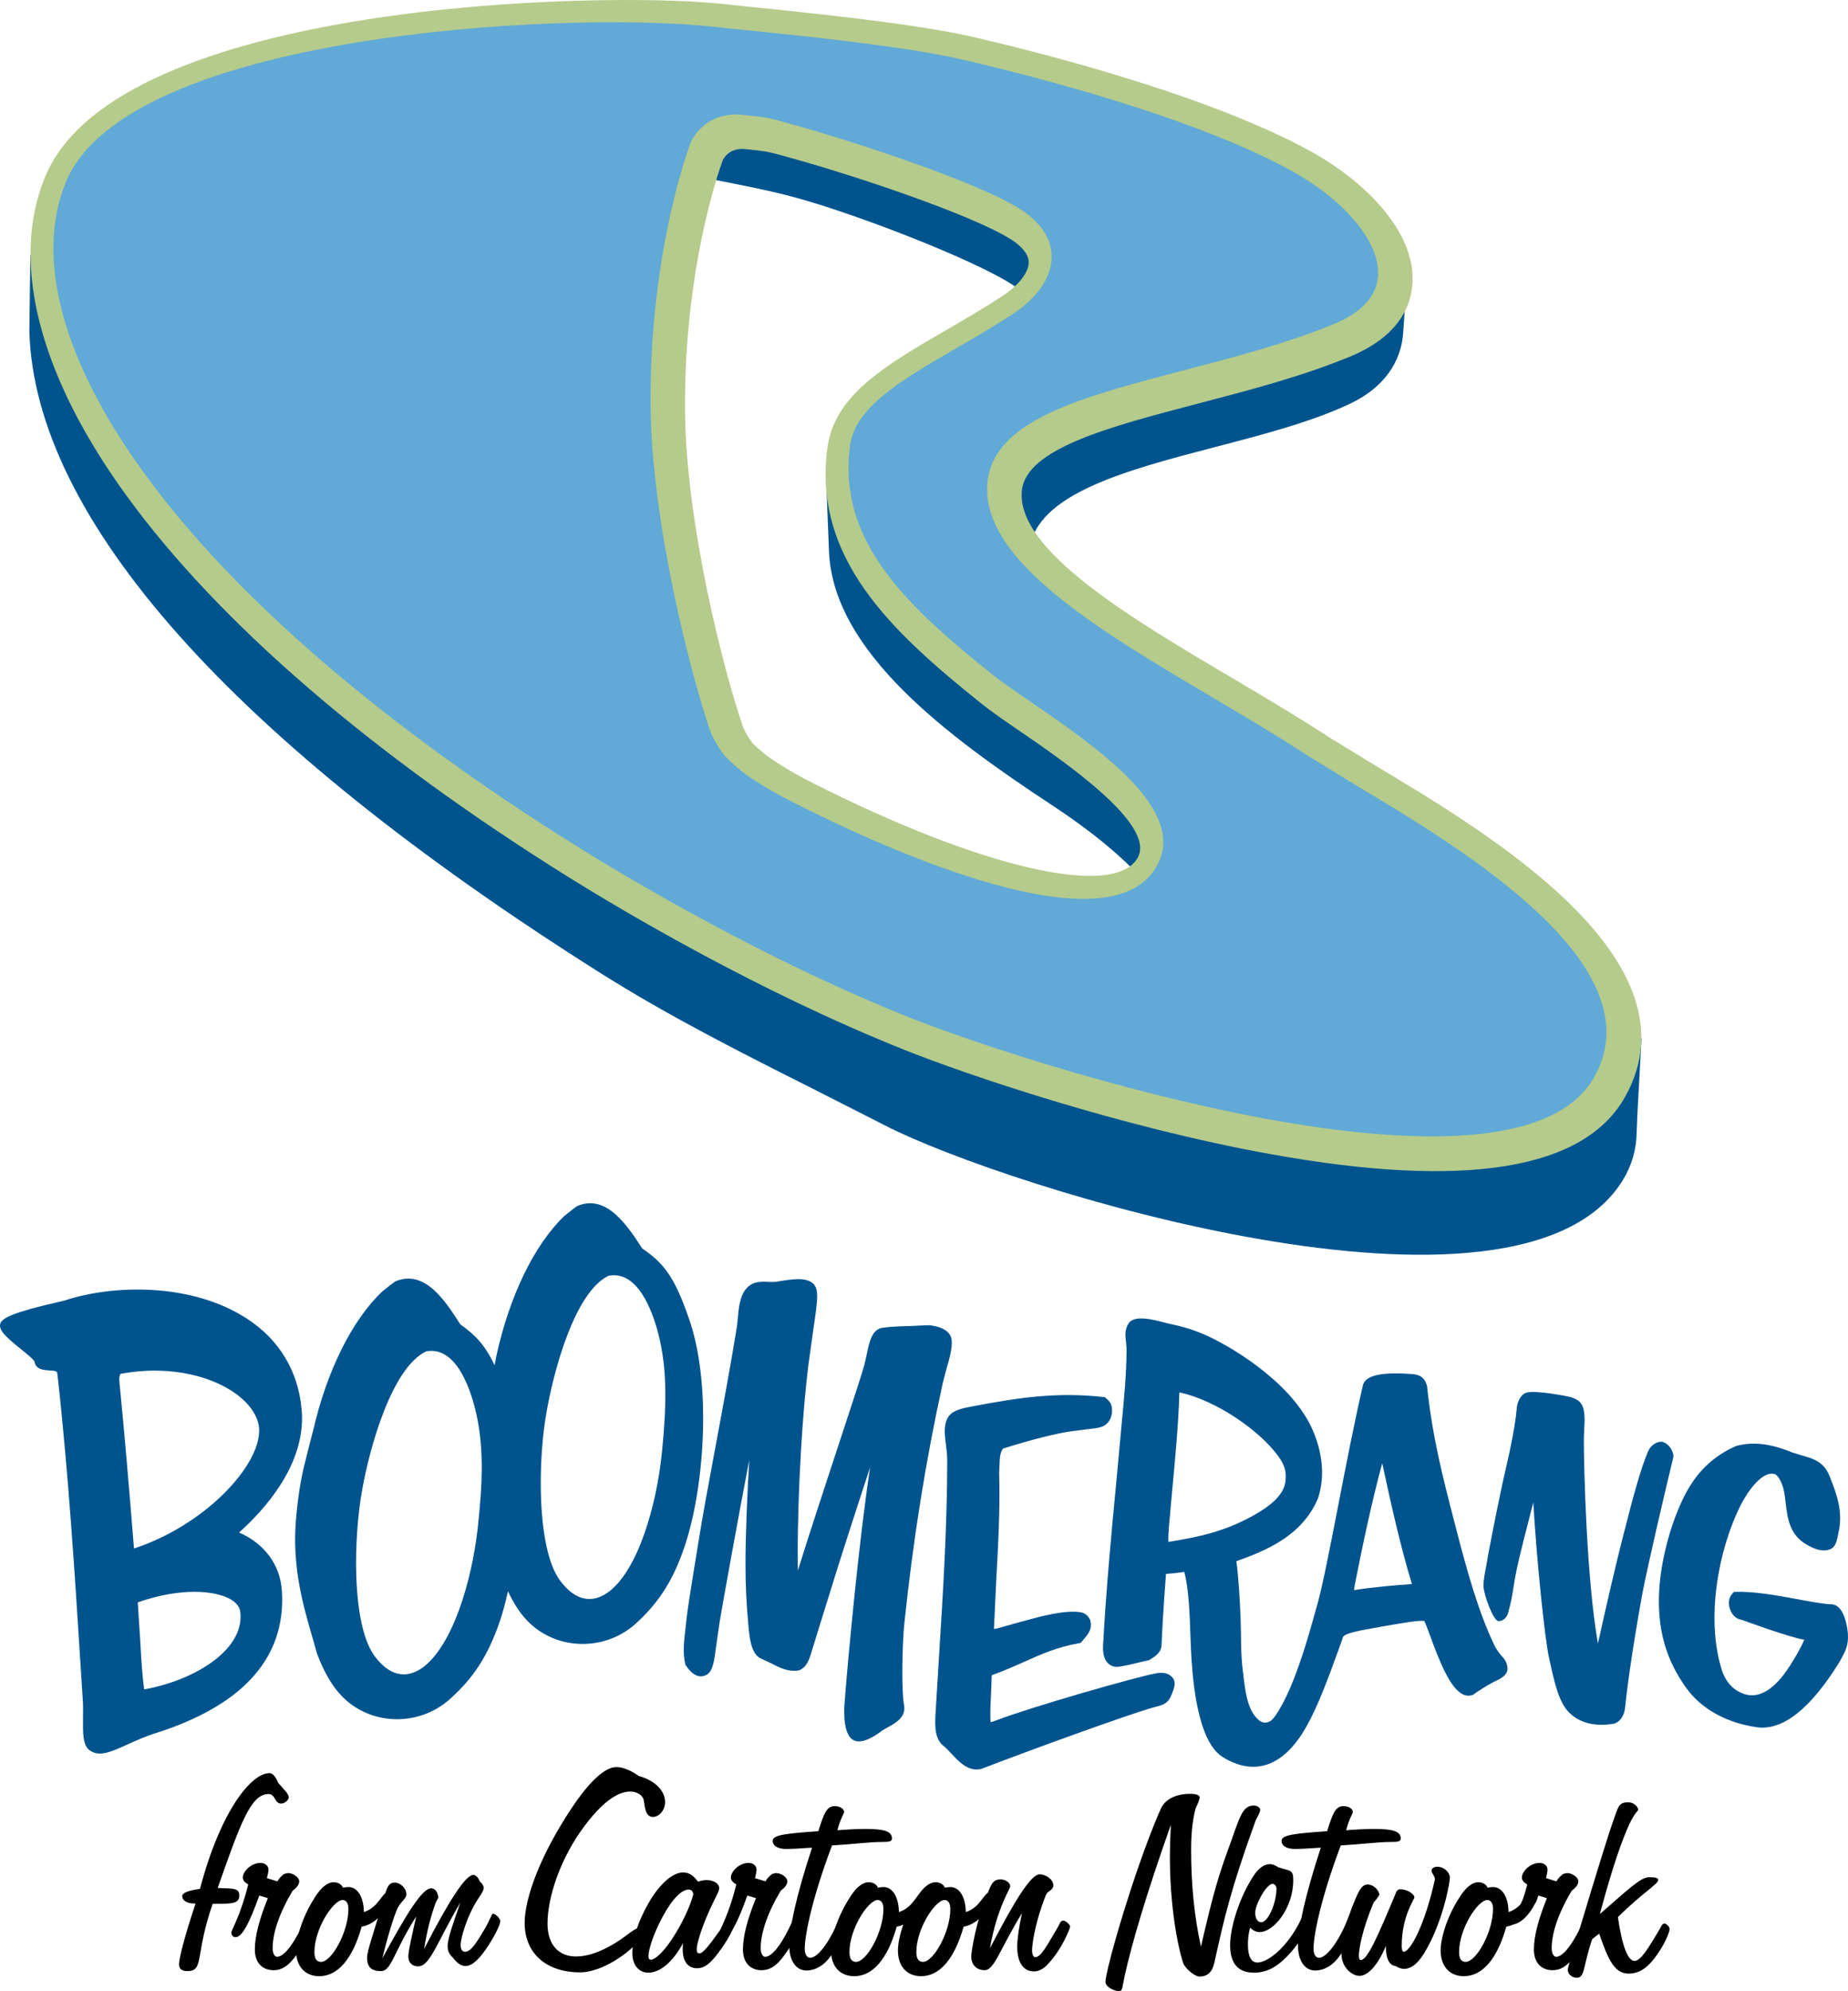
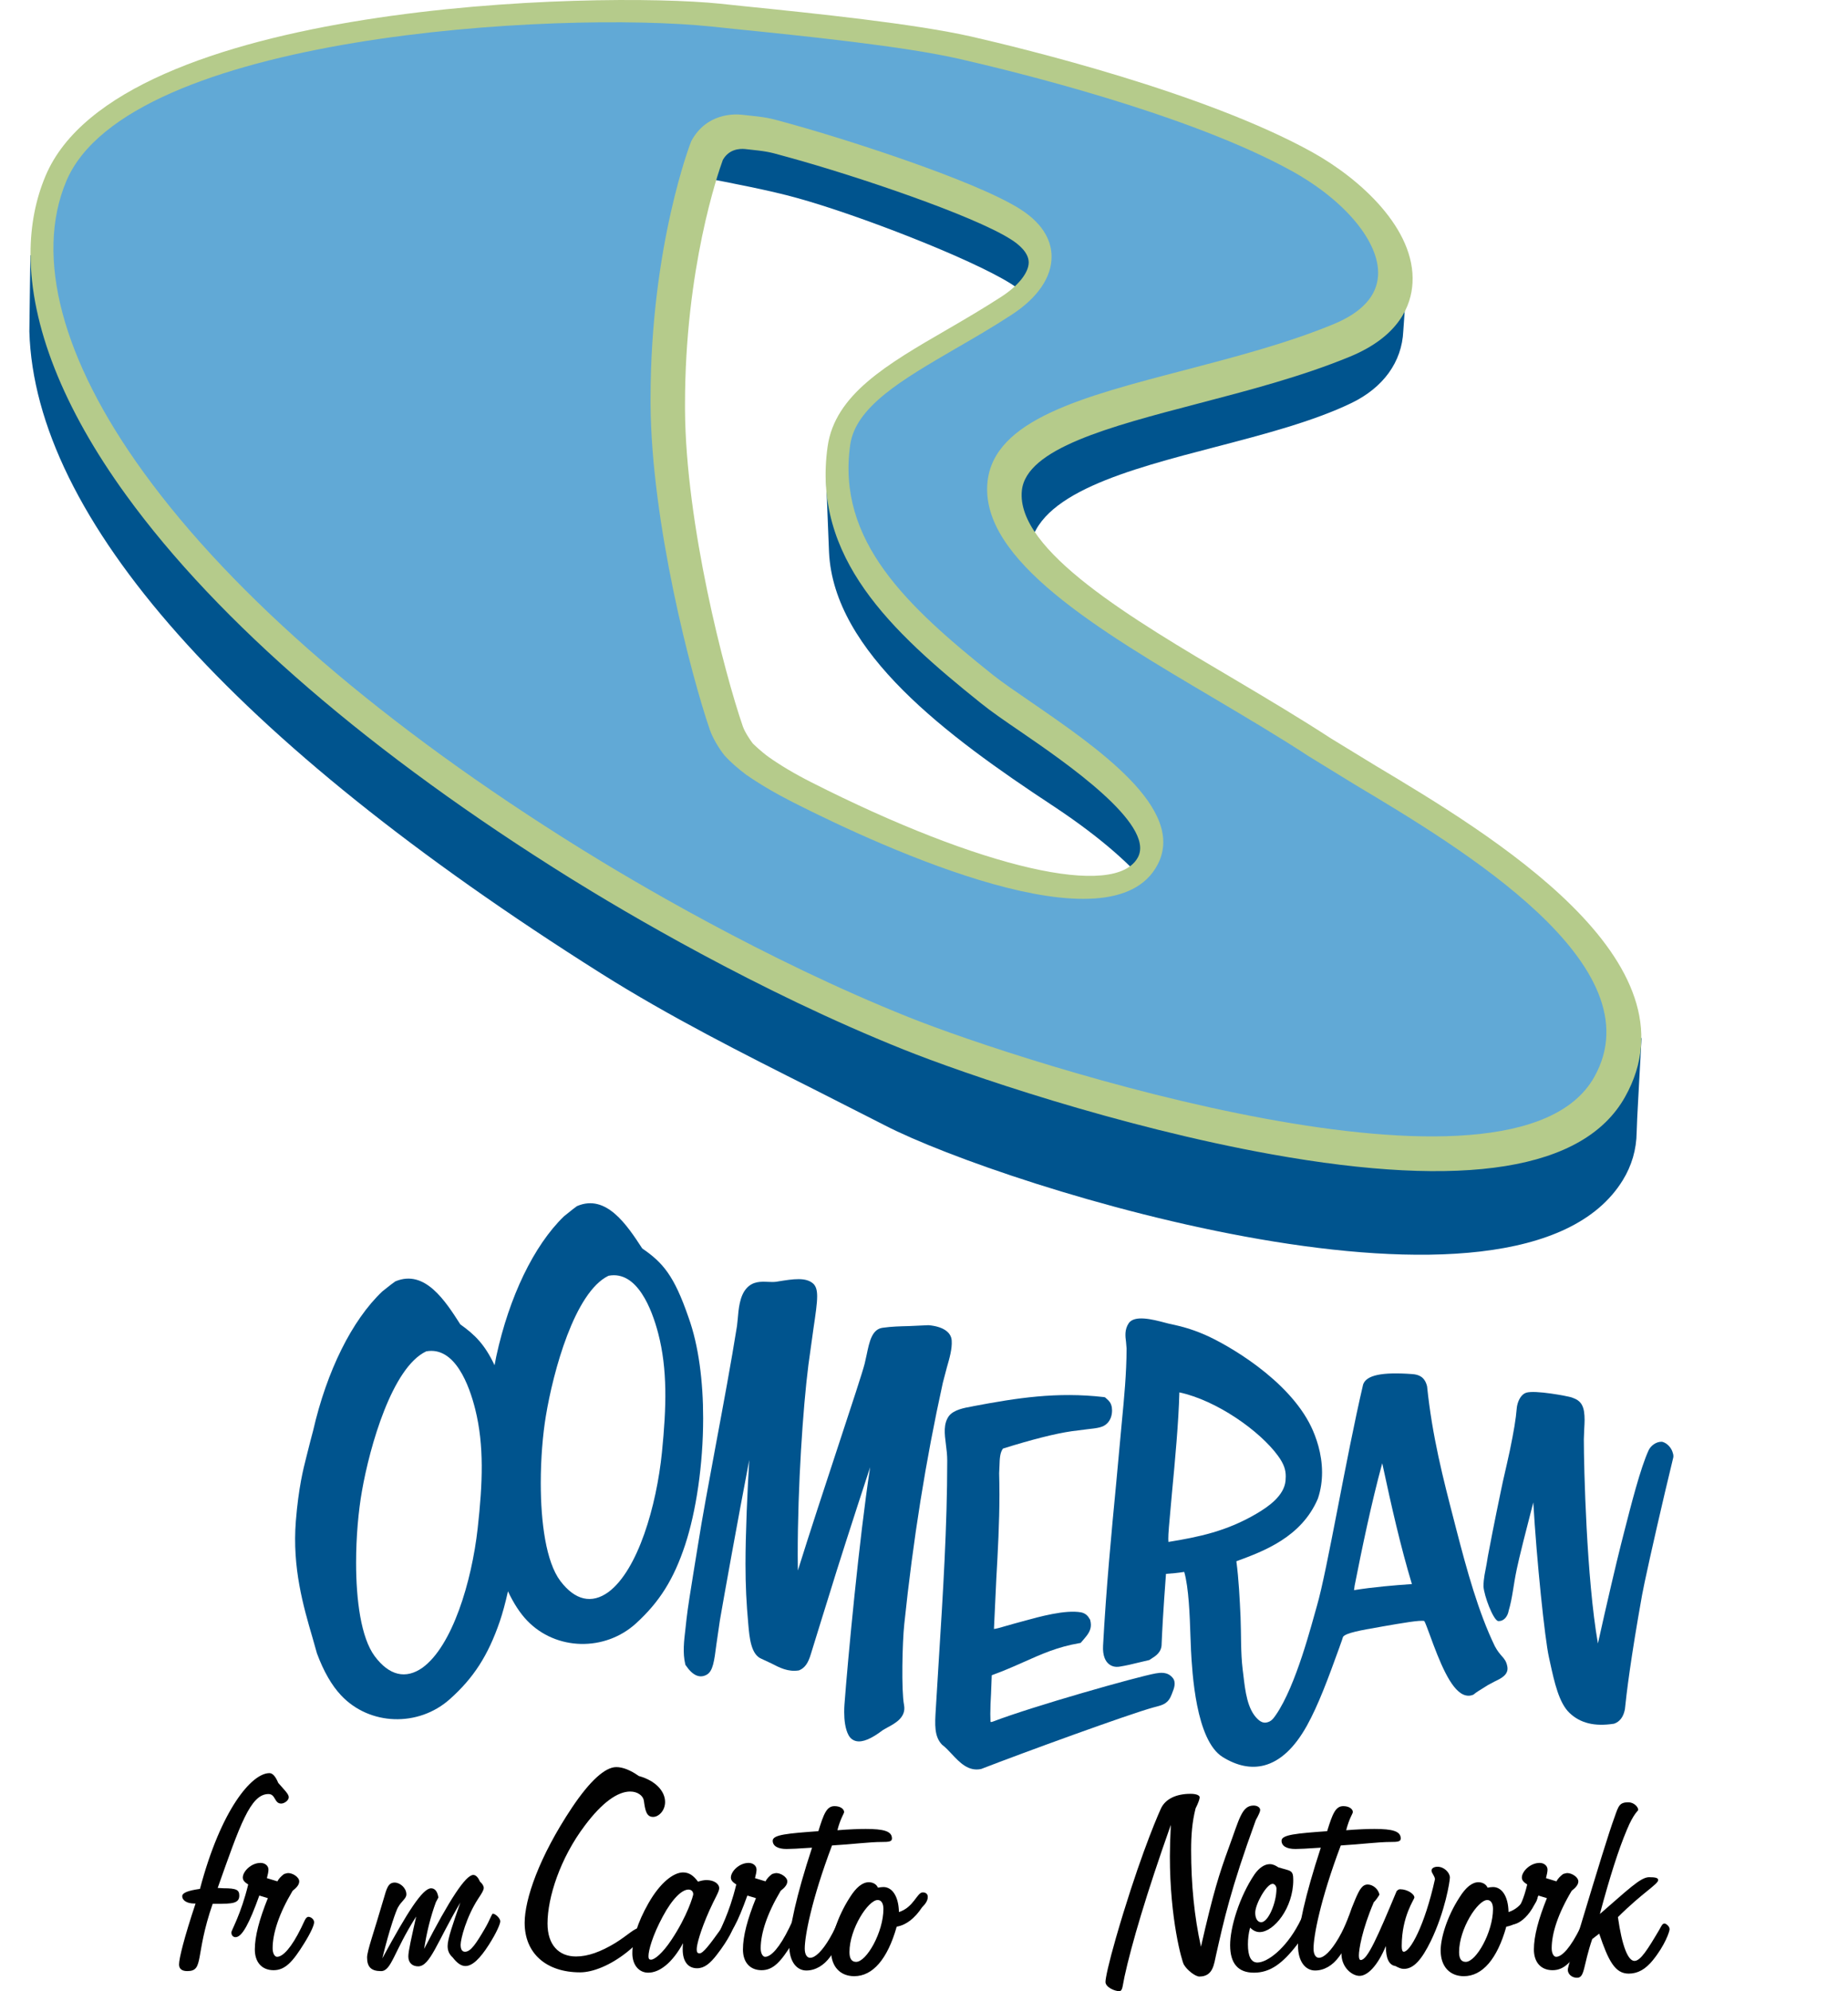
<svg xmlns="http://www.w3.org/2000/svg" version="1.1" id="Layer_1" x="0px" y="0px" width="672.007px" height="723.671px" viewBox="0 0 672.007 723.671" enable-background="new 0 0 672.007 723.671" xml:space="preserve">
  <g>
    <g>
      <path fill="#00548E" d="M300.297,171.451l1.171,29.249c1.727,36.356,43.035,66.876,81.193,92.017    c37.938,24.975,42.552,41.246,42.594,41.405l-0.042-0.328l2.036,9.942l7.994-5.996c0.117-0.083,9.996-7.683,26.122-15.773    c2.939-1.482,4.665-4.4,4.665-7.807c0-4.768,0-14.583-65.295-79.858c-31.445-31.464-63.341-60.918-63.631-61.25l-1.15-1.026    l-33.932-9.036L300.297,171.451z M220.996,22.502L220.996,22.502c-8.584,1.805-13.697,8.008-13.412,16.143    c0.369,9.941,8.586,20.129,17.211,21.318l5.793,0.74c8.749,1.191,17.045,2.339,23.641,3.572    c11.709,2.222,26.248,5.054,35.473,7.642c22.121,6.081,63.178,21.979,77.801,31.138c7.125,4.476,11.752,10.146,12.075,14.83    l1.729,24.892l20.908-46.335l-18.586-29.66l-0.924-0.698c-1.974-1.521-49.093-36.272-144.334-42.886l-4.291-0.491    C230.175,22.131,225.72,21.511,220.996,22.502" />
      <path fill="#00548E" d="M505.201,95.661l-33.154,0.532l-122.266,40.709v74.275l24.258-1.522l0.26-6.079l0.164-4.027    c2.389-20.13,35.615-28.797,67.801-37.176c17.336-4.52,35.246-9.199,49.092-15.855c11.68-5.628,18.426-14.952,18.938-26.209    c0,0.123,1.251-17.912,1.251-17.912l0.471-6.817L505.201,95.661z" />
      <path fill="#00548E" d="M37.721,84.158l-26.679,8.628l-0.367,27.687c1.973,67.617,73.057,148.293,207.916,233.328    c24.897,15.69,51.574,29.125,77.395,42.103l25.795,13.107c43.319,22.349,230.594,81.29,268.329,19.926    c3.241-5.261,4.971-11.134,5.047-17.419c0.251-7.726,0.457-9.165,1.767-34.18l-9.627-6.532    c-1.196,0.163-117.449,17.255-316.556-59.029C167.57,272.261,111.5,213.843,82.644,171.861    C51.383,126.39,44.397,89.704,44.317,89.293L43.31,83.79L37.721,84.158z" />
      <path fill="#B5CB8B" d="M270.967,54.171c8.032,0.864,8.38,0.948,13.804,2.462l2.402,0.659    c24.732,6.824,66.318,20.872,80.164,29.54c3.082,1.887,6.701,4.926,6.739,8.502c0.042,3.697-3.758,8.502-9.841,12.444    c-6.65,4.314-13.389,8.258-19.896,12.037c-21.879,12.65-40.733,23.621-43.383,42.475c-5.71,40.341,23.063,67.123,55.701,93.249    c3.698,2.998,8.711,6.451,14.564,10.437c15.857,10.882,48.898,33.518,42.597,45.553c-8.069,15.324-56.909,4.148-118.74-27.191    c-6.101-3.08-11.314-6.207-15.563-9.205c-2.732-1.973-5.219-4.396-5.777-4.929c-0.924-1.23-2.851-4.026-3.614-6.201    c-6.734-19.514-20.74-73.325-21.03-115.064v-1.93c0-49.417,12.033-84.166,13.763-88.893    C265.073,54.214,268.873,53.968,270.967,54.171 M16.568,63.909c-3.657,8.663-5.465,18.152-5.465,28.299    c0,25.966,11.811,56.115,34.734,87.707c33.52,46.254,89.469,94.437,161.788,139.42c18.587,11.544,67.633,40.79,121.058,62.151    c21.957,8.791,78.149,28.058,133.687,38.037c70.327,12.654,113.566,5.673,128.5-20.74c28.012-49.582-49.134-95.677-90.564-120.447    l-16.406-10.021c-10.845-7.064-23.045-14.338-34.835-21.32c-37.383-22.019-79.715-47.035-77.473-68.726    c1.6-15.239,31.879-23.167,63.9-31.546c18.539-4.85,37.68-9.821,55.268-17.046c18.031-7.398,22.432-18.652,22.881-26.827    c1.133-19.595-18.98-37.875-36.563-47.609c-39.142-21.647-104.684-37.548-123.824-41.945    c-20.917-4.721-56.876-8.418-83.167-11.087l-8.195-0.865C217.462-3.215,43.188,0.687,16.568,63.909" />
      <path fill="#61A9D6" d="M258.15,265.317c-6.898-20.047-21.297-75.379-21.584-118.393c0-0.695,0-1.351,0-2.008    c0-55.664,14.644-93.334,14.807-93.619c5.463-10.188,15.61-9.943,18.592-9.572c8.871,0.902,9.631,1.109,15.525,2.749l2.363,0.659    c18.918,5.218,66.113,20.213,82.895,30.726c9.593,6,11.608,12.695,11.646,17.295c0.104,7.56-5.114,15.157-14.582,21.281    c-6.859,4.479-13.725,8.459-20.354,12.279c-19.493,11.337-36.316,21.116-38.289,34.959c-4.93,34.915,20.563,58.576,51.904,83.635    c3.409,2.714,8.297,6.04,13.926,9.9c23.886,16.435,56.625,38.863,45.928,59.074c-16.656,31.711-98.345-5.342-132.705-22.76    c-6.512-3.325-12.2-6.692-16.864-9.939c-2.649-1.929-6.059-4.969-7.331-6.409C262.814,274.024,259.484,269.175,258.15,265.317     M24.108,65.839L24.108,65.839c-11.544,27.4-1.563,64.986,28.094,105.818c32.721,45.188,87.663,92.467,158.833,136.71    c18.381,11.42,66.751,40.259,119.416,61.33c42.312,16.924,219.744,74.022,249.247,21.811    c22.961-40.665-48.476-83.346-86.882-106.27l-16.742-10.271c-10.644-6.98-22.756-14.126-34.444-21.074    c-42.026-24.81-85.484-50.482-82.528-78.787c2.367-22.508,34.443-30.888,71.684-40.585c18.154-4.767,36.967-9.653,53.879-16.596    c10.475-4.272,16.016-10.27,16.448-17.788c0.714-11.952-11.831-27.152-31.224-37.914c-37.928-20.99-102.239-36.52-121.095-40.832    c-20.232-4.603-55.868-8.256-81.895-10.887l-8.212-0.864C203.042,3.89,46.597,12.438,24.108,65.839" />
    </g>
    <path id="path9883" fill="#00548E" d="M282.943,465.737l-0.52,0.088c-0.949,0.151-1.995,0.117-3.107,0.063   c-2.611-0.117-5.567-0.26-7.91,2.414c-2.46,2.784-2.846,7.587-3.141,11.118l-0.269,2.515c-2.103,13.208-4.975,28.616-7.759,43.529   c-2.535,13.641-4.943,26.5-6.398,35.858l-1.598,9.813c-1.089,6.806-2.157,13.263-2.601,17.331l-0.345,3.148   c-0.583,4.887-1.08,9.132-0.108,13.242l0.052,0.223l0.149,0.201c2.483,3.687,5.051,4.819,7.631,3.363   c2.244-1.272,2.708-4.934,3.487-10.996l1.282-8.804c1.576-9.132,6.249-35.158,10.673-58.232   c-0.334,5.449-0.646,11.566-0.939,18.851c-0.289,7.607-0.432,13.653-0.432,18.994c0,7.893,0.323,14.245,1.016,21.886   c0.431,4.921,0.982,11.051,4.846,12.563l3.549,1.658c2.99,1.553,6.076,3.145,9.915,2.548l0.153-0.037l0.162-0.067   c1.953-0.849,3.163-2.569,4.143-5.903l3.931-12.721l3.161-10.144c1.932-6.424,8.439-26.753,14.447-44.999   c-3.988,26.014-8.08,69.463-9.344,86.35c-0.061,0.755-0.086,1.671-0.086,2.699c0,2.717,0.325,6.096,1.618,8.418   c0.648,1.142,1.608,1.855,2.807,2.104c2.31,0.475,5.46-0.844,9.604-4.001c-0.045,0.008,1.727-0.987,1.727-0.987   c2.729-1.465,6.863-3.656,5.998-8.157c-1.014-5.307-0.615-22.798,0.08-29.31c3.215-30.782,7.801-59.513,14.031-87.797l1.434-5.458   c1.012-3.519,1.981-6.865,1.79-9.854c-0.172-3.119-3.247-5.159-8.417-5.613h-0.098l-7.049,0.323   c-3.063,0.08-6.268,0.139-9.57,0.617c-3.865,0.538-4.801,5.026-5.794,9.8l-0.714,3.203c-0.713,2.885-4.735,15.085-9.387,29.204   c-4.846,14.707-10.751,32.643-14.916,46.02c-0.019-1.864-0.05-3.687-0.05-5.622c0-25.128,1.879-53.262,3.882-69.081l1.847-13.288   c0.8-5.403,1.339-9.072,1.339-11.654c0-2.121-0.367-3.493-1.284-4.488c-2.666-2.591-7.415-1.818-12.919-0.937" />
    <path id="path9887" fill="#00548E" d="M353.908,511.083L353.908,511.083l-0.454,0.089c-2.922,0.528-6.528,1.184-8.34,3.4   c-2.118,2.867-1.64,6.541-1.144,10.412c0.262,1.931,0.482,3.871,0.482,5.915c-0.009,23.868-1.554,48.278-3.031,71.865   l-1.132,18.477c-0.347,5.513-0.604,9.862,2.278,12.864l0.088,0.051l0.073,0.079c1.147,0.869,2.235,2.049,3.39,3.275   c2.839,3.035,6.044,6.453,10.709,5.407l0.103-0.033l0.063-0.034c14.75-5.727,53.813-19.972,62.557-22.327l0.742-0.193   c2.731-0.726,4.554-1.196,5.84-4.664l0.17-0.47c0.584-1.42,1.545-3.813,0.055-5.483c-1.867-2.213-4.511-1.78-6.108-1.524   c-6.82,1.23-44.566,11.915-59.171,17.504c-0.375,0.159-0.751,0.159-0.883,0.143c-0.018-0.076-0.018-0.227-0.018-0.227   c-0.044-0.898-0.061-1.78-0.061-2.679c0-2.364,0.121-4.782,0.262-7.306c0,0,0.228-6.088,0.259-6.764   c4.379-1.587,8.139-3.254,11.73-4.849c6.517-2.901,12.148-5.438,20.123-6.818l0.466-0.076l1.111-1.284   c1.336-1.575,2.623-3.086,2.623-5.27c0-0.546-0.088-1.121-0.25-1.759l-0.05-0.16l-0.088-0.13c-0.581-1.058-1.423-2.153-3.181-2.515   c-5.762-1.024-15.035,1.545-21.175,3.237l-3.044,0.831c-0.008,0-3.396,0.961-3.396,0.961c-1.428,0.425-3.252,0.953-4.068,1.012   c0.107-2.544,0.861-18.309,0.861-18.309c0.563-10.026,1.133-20.333,1.133-30.531c0-2.591-0.035-5.168-0.104-7.75   c0-0.227,0.126-2.801,0.126-2.801c0.071-2.431,0.153-4.698,1.266-6.176c10.586-3.309,18.998-5.437,24.945-6.298l5.548-0.705   c3.873-0.429,6.011-0.655,7.487-2.255c1.111-1.154,1.684-2.767,1.684-4.626c0-0.345-0.043-0.685-0.077-1.054   c-0.281-1.734-1.136-2.478-1.747-3.031l-0.722-0.647l-0.444-0.096c-17.137-1.974-31.648,0.323-47.482,3.313" />
    <path id="path9891" fill="#00548E" d="M502.635,531.803c3.401,15.874,6.701,30.367,10.79,43.92   c-6.604,0.453-13.996,1.078-21.043,2.204c0.094-0.685,0.216-1.537,0.216-1.612C495.211,563.077,498.642,546.456,502.635,531.803    M426.179,542.53c1.1-11.55,2.418-25.757,2.685-36.476c13.532,2.893,29.257,13.984,35.872,23.062   c2.191,3.002,2.814,5.127,2.814,7.457c0,0.516-0.033,1.037-0.076,1.6c-0.516,5.466-6.278,9.463-10.598,11.986   c-10.822,6.364-20.934,8.451-31.992,10.248c-0.02-0.223-0.047-0.579-0.047-1.096c0-0.886,0.055-2.246,0.229-4.328L426.179,542.53   L426.179,542.53z M410.437,480.93l-0.008,0.018c-1.516,2.292-1.237,4.686-0.955,6.801l0.197,2.377   c-0.009,8.9-0.929,18.418-1.672,26.093l-2.117,22.966c-1.643,17.112-3.668,38.415-4.76,58.896c-0.216,3.8,0.94,5.676,1.941,6.57   c1.061,0.957,2.471,1.339,4.066,1.079c2.387-0.378,4.73-0.937,7.008-1.503l3.818-0.903l0.229-0.15l0.594-0.395   c1.457-0.911,3.637-2.306,3.637-5.248v-0.08c0.17-4.048,0.508-11.168,1.582-25.435c1.957-0.13,4.362-0.344,6.636-0.714   c1.644,5.66,2.024,16.03,2.249,23.066l0.195,4.833l0.008,0.407c0.441,8.128,1.724,32.911,11.537,38.982   c5.242,3.245,10.326,4.261,15.072,3.031c5.84-1.516,11.061-6.378,15.553-14.443c4.145-7.477,7.66-16.948,11.869-28.604   c-0.053,0.105,0.851-2.397,0.851-2.397c-0.013,0.089,0.313-1.024,0.409-1.271c0.986-1.437,6.661-2.439,13.209-3.569l1.264-0.23   c6.764-1.167,13.717-2.397,15.098-1.944c0.365,0.651,1.21,2.914,1.961,4.963c3.581,9.846,7.469,19.632,12.184,21.743   c1.201,0.529,2.355,0.567,3.489,0.122l0.206-0.075l0.168-0.131c0.864-0.734,2.02-1.436,3.106-2.095l2.011-1.264l2.427-1.293   c2.301-1.092,5.16-2.439,4.631-5.403c-0.336-1.944-1.138-2.855-2.062-3.896c-0.722-0.822-1.532-1.763-2.48-3.526   c-5.983-12.318-10.186-27.663-13.989-42.337l-0.73-2.838c-4.145-15.971-8.04-31.057-9.917-49.189v-0.084l-0.033-0.088   c-0.878-3.594-3.325-4.22-5.366-4.37c-11.037-0.811-16.717,0.382-17.872,3.786c-6.322,27.013-12.967,67.217-16.799,80.468   c-1.854,6.348-7.512,28.881-14.916,39.62c-0.936,1.335-1.723,2.478-3.518,2.771c-1.014,0.163-2.007-0.215-3.055-1.205   c-3.826-3.539-4.584-10.257-5.275-16.181l-0.237-1.897c-0.755-6.177-0.506-12.705-0.767-19.023   c-0.313-6.722-0.646-13.675-1.52-20.313c10.043-3.686,23.678-8.771,29.644-22.768c1.1-3.271,1.511-6.495,1.511-9.526   c0-6.97-2.235-12.961-3.916-16.513c-8.32-17.394-30.823-30.106-38.763-33.541c-5.237-2.268-9.064-3.119-11.853-3.745l-1.412-0.311   h0.008l-1.295-0.336c-4.371-1.15-10.962-2.847-13.088,0.239" />
    <path id="path9895" fill="#00548E" d="M554.948,506.184c-1.675,0.555-2.809,2.569-3.237,4.605c-0.088,0.361-0.13,0.735-0.163,1.083   c-0.311,3.813-1.05,8.279-2.507,15.313c-0.676,3.128-1.498,6.797-2.502,11.126c-0.109,0.474-0.323,1.465-0.613,2.893   c-2.427,11.566-4.315,21.345-4.854,24.313c-0.012,0.034-0.499,2.998-0.499,2.998c-0.517,2.893-1.079,4.887-1.121,8.061   c0.269,3.586,3.459,11.924,5.235,12.57l0.117,0.038l0.105-0.013c2.166,0.071,3.338-1.948,3.648-3.493   c0.017-0.109,0.033-0.193,0.059-0.29c1.415-4.728,1.675-9.14,2.96-15.173c0.307-1.444,0.604-2.763,0.873-3.875   c1.134-4.812,1.239-5.105,5.122-20.308c1.201,20.921,4.203,49.713,5.681,56.267l0.495,2.271c1.49,6.751,3.162,14.389,7.016,18.003   c3.896,3.716,9.141,4.983,16.034,3.917l0.117-0.017l0.089-0.025c1.943-0.654,3.271-2.385,3.799-4.857   c0.034-0.097,0.051-0.214,0.08-0.344c0.555-5.504,2.053-18.133,6.264-41.645c0.181-0.97,0.5-2.553,0.928-4.614   c1.999-9.425,6.398-28.843,10.383-45.208c0.009,0,0.009-0.018,0.009-0.034c0.042-0.201,0.139-0.886-0.172-1.726   c-0.479-1.822-2.045-3.519-3.725-3.972l-0.15-0.046h-0.144c-2.015-0.088-4.001,1.478-4.735,3.035   c-2.989,6.407-6.462,20.115-9.022,30.115l-1.058,4.156c-1.554,6.063-5.308,22.088-8.385,36.002   c-4.144-23.507-5.126-64.123-5.126-74.258l0.155-3.913c0.126-2.099,0.235-4.093-0.097-6.188c-0.588-3.56-2.615-4.35-4.114-4.916   l-0.412-0.164c-1.456-0.462-13.296-2.741-16.541-1.684" />
-     <path id="path9899" fill="#00548E" d="M631.372,525.514l-0.097,0.041l-0.101,0.034c-8.417,3.787-14.342,9.563-18.675,18.142   c-5.344,10.605-8.992,25.026-9.249,36.74c-0.281,12.629,2.826,23.066,9.829,32.861c5.462,7.695,14.614,12.801,25.694,14.409   c9.421,1.381,19.581-6.617,30.148-23.734c0.063-0.071,0.693-1.238,0.693-1.238c1.528-2.867,2.62-4.95,2.351-9.019   c-0.075-1.083-0.936-10.471-5.944-10.664c-7.318-0.269-23.537-4.933-34.994-4.521l-0.529,0.029l-0.369,0.403   c-1.112,1.234-1.684,2.494-1.31,4.883c0.629,2.759,2.305,4.538,4.513,4.832c0,0,17.667,6.499,22.802,7.242   c-1.377,3.04-3.031,6.021-5.374,9.652c-5.311,8.25-10.92,11.76-16.172,10.173c-4.165-1.247-7.138-4.425-8.595-9.232   c-6.6-21.807,0.928-49.39,8.389-62.036c3.019-5.059,7.507-10.017,11.134-8.707c1.017,0.433,2.301,2.662,2.981,5.155   c0.411,1.545,0.625,3.325,0.84,5.206c0.608,5.215,1.293,11.168,6.927,14.783c4.014,2.59,7.428,3.216,9.908,1.801l0.105-0.059   l0.122-0.088c1.264-1.181,1.607-2.872,1.965-4.678l0.256-1.276c1.662-7.343-0.915-14.043-3.011-19.404l-0.294-0.714   c-2.049-5.387-6.352-6.542-10.139-7.578l-3.431-1.054c-7.838-3.25-14.312-4.019-20.375-2.377" />
    <path id="path9903" fill="#00548E" d="M239.347,484.587c3.408,13.082,3.018,26.731,1.368,43.202   c-1.965,19.531-8.729,42.854-19.466,50.839c-6.077,4.399-12.129,3.019-17.459-3.997c-5.257-6.924-7.146-21.429-7.146-35.628   c0-8.851,0.725-17.596,1.846-24.313c2.666-16.181,10.459-45.07,22.791-51.023C231.695,461.668,237.069,475.884,239.347,484.587    M172.83,512.25c3.258,13.12,2.707,26.761,0.873,43.219c-2.18,19.523-9.239,42.74-20.019,50.608   c-6.151,4.362-12.184,2.905-17.448-4.174c-4.953-6.692-6.745-20.32-6.745-33.961c0-9.455,0.864-18.897,2.137-26.063   c2.828-16.144,10.976-44.936,23.373-50.742C165.446,489.251,170.661,503.527,172.83,512.25 M209.886,438.329l-0.143,0.076   l-1.455,1.092l-3.247,2.603c-10.891,10.56-19.847,29.104-24.573,50.855c0,0-0.303,1.596-0.626,3.237   c-3.528-7.498-7.079-11.038-12.452-14.858c-5.461-8.535-12.864-20.048-23.503-15.673l-0.13,0.055l-1.556,1.134l-3.193,2.523   c-10.995,10.425-20.169,28.868-25.144,50.587l-0.982,3.715l-1.521,6.021c-1.048,4.093-2.796,10.933-3.778,23.125   c-1.36,16.986,2.754,31.093,6.066,42.412l1.605,5.676c2.439,6.559,5.364,11.643,8.765,15.245   c10.337,11.021,28.087,11.634,39.57,1.381c8.645-7.704,13.899-15.861,18.142-28.205c1.045-3.073,2.038-6.713,2.989-10.987   c2.06,4.392,4.401,7.998,7.003,10.693c10.467,10.879,28.23,11.311,39.582,0.949c8.547-7.801,13.704-16.034,17.814-28.444   c4.006-12.108,6.574-29.246,6.574-46.091c0-13.296-1.609-26.396-5.332-36.677c-5.223-15.14-9.279-19.871-16.814-25.027   C228.002,445.244,220.462,433.816,209.886,438.329" />
-     <path id="path9907" fill="#00548E" d="M84.064,581.386c1.996,1.23,3.086,2.708,3.302,4.413c0.077,0.625,0.109,1.222,0.109,1.822   c0,12.746-17.128,23.137-35.03,26.383c-0.711-4.866-1.056-10.656-1.423-17.336c0,0-0.81-12.498-0.928-14.278   C65.492,576.898,78.462,577.973,84.064,581.386 M86.524,507.121c4.694,3.648,7.427,7.931,7.706,12.091   c0.009,0.277,0.009,0.513,0.009,0.781c0,13.027-19.727,34.297-45.518,42.808c-2.062-25.636-3.356-40.582-5.29-60.483v-0.033   c-0.042-0.365-0.059-0.701-0.059-0.995c0-1.196,0.334-1.885,0.498-1.973c19.4-3.59,34.756,1.671,42.658,7.8 M23.333,472.714   l0.086-0.009l-1.381,0.315c-17.232,3.884-21.238,6.008-21.906,7.993c-0.82,2.397,2.234,5.085,7.34,9.207   c1.918,1.546,4.832,3.876,5.092,4.694l-0.061-0.248c0.376,3.115,3.409,3.292,5.396,3.389c2.34,0.13,2.868,0.344,2.957,1.146   c4.002,35.653,6.366,73.226,8.662,109.521l0.553,8.515c0.193,2.305,0.151,4.757,0.117,7.12c-0.053,5.299-0.117,9.875,2.275,11.676   c3.498,2.688,7.749,0.761,13.609-1.889c3.172-1.457,6.766-3.086,11.082-4.413c30.195-9.744,45.465-25.992,45.465-48.336   c0-1.066-0.042-2.146-0.119-3.258c-0.605-9.451-6.409-17.201-15.563-21.147c9.38-8.41,22.898-23.646,22.898-41.506   c0-1.146-0.05-2.275-0.172-3.435c-1.271-13.796-8.137-25.141-19.779-32.735c-20.007-13.082-48.529-12.582-66.551-6.596" />
    <path id="path9911" fill="#010101" d="M68.11,716.382c-1.965,0-3.002-0.81-3.002-2.405c0-2.217,1.855-9.694,5.999-22.143h-0.344   c-3,0-4.501-1.289-4.501-2.657c0-1.264,2.191-2.074,6.453-2.671c7.62-28.805,18.801-42.072,25.265-42.072   c1.154,0,2.189,1.146,3.215,3.573c2.308,2.657,3.809,4.026,3.809,5.189c0,1.154-1.598,2.3-2.763,2.3   c-2.536,0-1.976-3.463-4.618-3.463c-6.572,0-10.381,11.311-18.463,34.129c0.71,0,1.393,0.117,2.104,0.117   c4.726,0,5.752,0.597,5.752,2.658c0,2.893-2.645,3.002-8.405,3.002h-1.276C70.763,710.84,74.333,716.382,68.11,716.382" />
    <path id="path9915" fill="#010101" d="M88.292,682.375c0-2.179,2.997-5.312,6.453-5.312c1.616,0,2.88,1.037,2.88,2.427   c0,0.706-0.227,1.848-0.57,3.111l3.808,1.163c0.571-1.058,1.381-1.855,2.429-2.662c0.67-0.23,1.262-0.349,1.48-0.349   c1.735,0,4.034,1.504,4.034,3.011c0,1.146-0.798,2.179-2.408,3.447c-4.964,8.304-7.261,15.463-7.261,20.878   c0,1.944,0.797,3.099,1.607,3.099c2.18,0,5.299-3.442,8.763-10.5c1.144-2.288,1.618-4.026,2.655-4.026   c0.918,0,2.06,0.928,2.06,1.965c0,1.033-1.142,3.703-3.571,7.604c-4.144,6.692-6.906,9.824-11.17,9.824   c-4.262,0-6.818-2.901-6.818-7.523c0-4.824,1.629-10.941,4.736-18.666l-3.107-0.928c-3.572,9.912-6.226,15.114-8.645,15.114   c-0.81,0-1.511-0.584-1.511-1.726c0-0.819,3.464-6.475,6.119-17.42C88.972,684.088,88.292,683.413,88.292,682.375" />
-     <path id="path9919" fill="#010101" d="M124.721,686.062c-0.573-1.264-1.835-1.974-3.358-1.974c-2.286,0-4.596,1.855-6.904,5.546   c-4.607,7.134-6.8,14.867-6.8,19.263c0,5.987,3.464,9.337,8.418,9.337c6.68,0,12.098-6.121,15.442-17.998   c3.346-0.575,6.463-2.863,9.228-7.041c1.382-1.369,2.083-2.511,2.083-3.787c0-1.037-0.703-1.629-1.848-1.629   c-2.082,0-3.225,5.416-8.653,7.154c-0.108-5.882-2.527-9.099-5.634-9.099C125.983,685.834,125.41,685.944,124.721,686.062    M114.338,709.468c0-8.418,6.798-18.919,10.273-18.919c1.251,0,2.083,1.146,2.083,3.241c0,8.418-6.117,19.242-9.928,19.242   C115.138,713.033,114.338,711.882,114.338,709.468" />
    <path id="path9923" fill="#010101" d="M162.774,707.276c0-2.641,1.857-7.842,4.62-15.798   c-8.527,14.408-10.967,23.179-15.346,23.179c-2.082,0-3.563-1.28-3.563-3.581c0-2.062,1.145-6.784,2.85-14.526   c-8.288,13.016-8.967,19.838-12.787,19.838c-3.563,0-5.061-1.503-5.061-4.954c0-2.419,2.535-9.333,6-21.219   c1.144-4.048,1.725-6.004,4.025-6.004c1.963,0,4.262,1.956,4.262,4.266c0,1.612-1.726,2.325-3.107,4.849   c-0.572,1.037-2.882,7.146-5.645,18.439c9.205-16.94,14.634-25.472,17.751-25.472c1.382,0,2.31,1.15,2.644,3.342l-0.916,1.713   c-1.952,5.319-3.346,10.979-4.264,16.966c9.216-17.872,15.096-26.878,17.871-26.878c0.92,0,1.728,0.831,2.429,2.435   c0.928,0.803,1.371,1.608,1.371,2.297c0,0.823-0.79,2.074-1.954,3.804c-4.393,6.696-6.453,14.783-6.453,16.853   c0,1.705,0.572,2.527,1.607,2.527c2.072,0,4.035-3.002,7.145-8.3c1.975-3.347,2.548-5.538,2.999-5.538   c0.831,0,2.666,1.621,2.666,2.767c0,0.92-1.284,4.048-4.154,8.544c-3.227,5.06-6.001,7.717-8.524,7.717   c-1.512,0-3.013-1.024-4.608-3.106C163.357,710.266,162.774,709.014,162.774,707.276" />
    <path id="path9927" fill="#010101" d="M241.853,654.922c0,3.119-2.297,5.428-4.37,5.428c-2.427,0-2.88-2.427-3.347-5.882   c-0.225-1.726-2.188-3.346-4.963-3.346c-4.607,0-10.252,4.026-16.479,12.335c-8.999,11.881-13.594,26.182-13.594,35.636   c0,7.83,4.152,11.979,10.357,11.979c4.381,0,8.999-1.717,14.18-4.837c4.726-2.893,7.047-5.546,9-5.546   c0.583,0,1.154,0.697,1.154,1.642c0,1.465-1.844,4.022-5.763,7.142c-6.216,4.941-12.572,7.368-17.06,7.368   c-12.346,0-20.181-6.902-20.181-17.986c0-8.548,5.191-23.868,17.181-41.85c6.572-9.816,12.098-14.762,16.143-14.762   c2.299,0,5.061,1.037,8.181,3.237C238.531,647.188,241.853,651.123,241.853,654.922" />
    <path id="path9931" fill="#010101" d="M248.388,706.231c-0.131,0.811-0.131,1.612-0.131,2.301c0,4.392,1.986,6.822,5.213,6.822   c2.656,0,4.728-1.729,7.154-4.85c4.49-5.76,6.218-9.916,6.218-10.617c0-0.798-0.919-2.515-1.855-2.515   c-0.683,0-1.146,1.381-2.981,3.9c-4.045,5.65-6.354,8.661-7.607,8.661c-0.829,0-1.045-0.466-1.045-1.512   c0-1.596,1.264-6.563,4.607-14.068c1.952-4.384,3.57-6.789,3.57-8.074c0-1.607-1.845-2.977-4.607-2.977   c-1.047,0-1.963,0.227-3.109,0.571c-1.615-2.191-3.236-3.354-5.426-3.354c-3.453,0-8.311,3.69-12.572,11.18   c-4.035,7.054-5.869,13.271-5.869,18.234c0,4.253,2.426,7.023,5.762,7.023C239.863,716.958,244.482,713.376,248.388,706.231    M252.089,688.467c0,0.466-2.094,7.859-7.965,16.622c-3.216,4.845-6.108,7.146-7.381,7.146c-0.701,0-0.928-0.361-0.928-1.272   c0-2.065,1.402-7.372,5.191-14.409c3.583-6.692,7.047-9.799,9.344-9.799C251.388,686.754,252.089,687.443,252.089,688.467" />
    <path id="path9935" fill="#010101" d="M265.776,682.375c0-2.179,2.989-5.312,6.464-5.312c1.609,0,2.869,1.037,2.869,2.427   c0,0.706-0.214,1.848-0.561,3.111l3.811,1.163c0.57-1.058,1.359-1.855,2.405-2.662c0.703-0.23,1.272-0.349,1.491-0.349   c1.735,0,4.045,1.504,4.045,3.011c0,1.146-0.809,2.179-2.416,3.447c-4.955,8.304-7.264,15.463-7.264,20.878   c0,1.944,0.8,3.099,1.607,3.099c2.203,0,5.312-3.442,8.763-10.5c1.154-2.288,1.62-4.026,2.666-4.026   c0.904,0,2.073,0.928,2.073,1.965c0,1.033-1.166,3.703-3.585,7.604c-4.154,6.692-6.917,9.824-11.188,9.824   c-4.254,0-6.789-2.901-6.789-7.523c0-4.824,1.598-10.941,4.728-18.666l-3.13-0.928c-3.573,9.912-6.216,15.114-8.635,15.114   c-0.808,0-1.498-0.584-1.498-1.726c0-0.819,3.463-6.475,6.108-17.42C266.464,684.088,265.776,683.413,265.776,682.375" />
    <path id="path9939" fill="#010101" d="M286.062,672.005c-3.333,0-5.073-1.154-5.073-3.011c0-2.191,5.418-2.645,16.599-3.463   c1.973-6.344,3.01-9.099,5.891-9.099c2.086,0,3.477,1.024,3.477,2.179c0,0.467-1.391,2.415-2.439,6.575   c4.383-0.349,7.844-0.466,10.273-0.466c6.574,0,9.562,0.811,9.562,3.468c0,1.15-1.154,1.268-3.692,1.268   c-4.496,0-10.5,0.814-18.105,1.264c-7.488,19.834-9.917,32.991-9.917,37.479c0,2.188,0.829,3.342,1.974,3.342   c1.832,0,4.381-2.426,7.144-7.146c3.119-5.303,3.69-9.102,4.726-9.102c1.383,0,2.764,1.032,2.764,2.187   c0,0.803-1.954,6.445-7.261,13.591c-2.421,3.342-5.536,5.093-8.765,5.093c-3.451,0-6.226-3.128-6.226-9.119   c0-6.108,2.534-17.99,8.298-35.519C290.334,671.875,287.217,672.005,286.062,672.005" />
    <path id="path9943" fill="#010101" d="M319.266,686.062c-0.569-1.264-1.833-1.974-3.333-1.974c-2.313,0-4.619,1.855-6.918,5.546   c-4.605,7.134-6.82,14.867-6.82,19.263c0,5.987,3.467,9.337,8.439,9.337c6.682,0,12.089-6.121,15.443-17.998   c3.342-0.575,6.453-2.863,9.227-7.041c1.379-1.369,2.069-2.511,2.069-3.787c0-1.037-0.69-1.629-1.833-1.629   c-2.092,0-3.236,5.416-8.652,7.154c-0.121-5.882-2.538-9.099-5.645-9.099c-0.703,0-1.272,0.109-1.976,0.228 M308.898,709.468   c0-8.418,6.811-18.919,10.266-18.919c1.259,0,2.08,1.146,2.08,3.241c0,8.418-6.119,19.242-9.93,19.242   C309.708,713.033,308.898,711.882,308.898,709.468" />
-     <path id="path9947" fill="#010101" d="M343.6,686.062c-0.567-1.264-1.845-1.974-3.345-1.974c-2.298,0-4.595,1.855-6.916,5.546   c-4.619,7.134-6.811,14.867-6.811,19.263c0,5.987,3.465,9.337,8.429,9.337c6.669,0,12.106-6.121,15.454-17.998   c3.342-0.575,6.453-2.863,9.229-7.041c1.377-1.369,2.082-2.511,2.082-3.787c0-1.037-0.705-1.629-1.859-1.629   c-2.082,0-3.237,5.416-8.641,7.154c-0.132-5.882-2.537-9.099-5.645-9.099C344.866,685.834,344.291,685.944,343.6,686.062    M333.219,709.468c0-8.418,6.82-18.919,10.276-18.919c1.262,0,2.082,1.146,2.082,3.241c0,8.418-6.13,19.242-9.917,19.242   c-1.62,0-2.438-1.15-2.438-3.564" />
-     <path id="path9951" fill="#010101" d="M358.021,716.055c-2.539,0-4.834-1.642-4.834-4.983c0-1.717,1.604-12.671,6.453-24.195   c1.15-2.788,1.95-3.821,4.246-3.821c1.524,0,3.467,1.033,3.467,2.536c0,0.928-4.844,7.96-7.371,22.499   c9.336-17.998,14.988-26.878,18.098-26.878c2.202,0,4.961,1.843,4.961,4.048c0,1.498-1.862,2.183-2.318,2.758   c-0.331,0.453-1.359,3.002-2.75,7.394c-2.084,6.919-2.666,11.869-2.666,13.359c0,1.616,0.473,2.544,1.155,2.544   c2.069,0,4.151-4.034,8.309-11.079c0.692-1.143,0.692-2.192,1.95-2.192c0.707,0,2.42,1.395,2.42,2.192   c0,0.453-2.882,8.296-8.418,13.955c-1.479,1.508-3.106,2.306-4.715,2.306c-3.806,0-6.108-3.115-6.108-8.989   c0-2.653,0.559-6.692,1.728-12.213c-8.201,13.477-10.036,20.761-13.609,20.761" />
    <path id="path9955" fill="#010101" d="M408.925,718.365c-0.809,3.808-0.69,5.307-1.963,5.307c-1.738,0-4.962-1.499-4.962-3.342   c0-1.386,1.154-6.802,3.806-16.038c7.383-25.586,14.063-41.968,16.371-47.027c1.634-3.463,5.549-5.311,10.729-5.311   c2.202,0,3.343,0.571,3.343,1.276c0,0.571-0.452,1.965-1.488,4.034c-1.273,4.955-1.617,9.917-1.617,15.086   c0,12.569,1.152,24.216,3.573,35.17c4.496-19.716,6.558-26.278,10.229-36.313c3.701-10.047,4.62-14.992,8.902-14.992   c1.48,0,2.406,0.789,2.406,1.62c0,0.571-0.564,1.835-1.596,3.678c-9.252,25.371-11.625,36.552-14.422,48.896   c-0.787,3.338-1.024,7.956-6.108,7.956c-1.368,0-4.392-2.192-5.643-4.371c-0.679-1.163-5.069-16.395-5.069-39.322   c0-2.872,0.117-6.705,0.344-11.429C416.881,688.279,411.465,706.731,408.925,718.365" />
    <path id="path9959" fill="#010101" d="M454.589,700.584c1.146,1.146,2.324,1.62,3.464,1.62c5.181,0,12.228-8.774,12.228-18.905   c0-3.8-0.928-3.229-5.42-4.623c-1.054-0.692-1.961-1.162-3.115-1.162c-1.965,0-3.919,1.389-5.548,3.702   c-5.525,8.188-8.871,19.25-8.871,25.716c0,6.688,2.893,10.03,8.657,10.03c5.88,0,10.379-3.343,15.572-10.03   c3.56-4.61,4.939-8.073,4.939-9.229c0-1.381-1.135-2.191-1.727-2.191c-0.808,0-1.262,1.369-2.544,3.8   c-4.717,8.893-11.311,13.955-14.988,13.955c-2.303,0-3.442-2.313-3.442-6.57C453.794,704.631,454.021,702.67,454.589,700.584    M458.628,698.624c-1.266,0-2.179-1.256-2.179-3.455c0-3.12,4.127-10.501,6.329-10.501c0.69,0,1.396,0.823,1.396,1.747   C464.175,691.599,461.173,698.624,458.628,698.624" />
    <path id="path9963" fill="#010101" d="M471.082,672.005c-3.344,0-5.06-1.154-5.06-3.011c0-2.191,5.407-2.645,16.575-3.463   c1.986-6.344,3.031-9.099,5.891-9.099c2.074,0,3.464,1.024,3.464,2.179c0,0.467-1.39,2.415-2.427,6.575   c4.392-0.349,7.857-0.466,10.264-0.466c6.592,0,9.573,0.811,9.573,3.468c0,1.15-1.155,1.268-3.703,1.268   c-4.479,0-10.491,0.814-18.099,1.264c-7.486,19.834-9.906,32.991-9.906,37.479c0,2.188,0.834,3.342,1.95,3.342   c1.86,0,4.388-2.426,7.16-7.146c3.118-5.303,3.688-9.102,4.747-9.102c1.368,0,2.743,1.032,2.743,2.187   c0,0.803-1.944,6.445-7.255,13.591c-2.416,3.342-5.535,5.093-8.785,5.093c-3.438,0-6.214-3.128-6.214-9.119   c0-6.108,2.549-17.99,8.296-35.519C475.357,671.875,472.216,672.005,471.082,672.005" />
    <path id="path9967" fill="#010101" d="M494.373,718.121c-2.658,0-6.571-2.989-6.571-8.082c0-3.93,1.382-11.289,4.963-19.59   c1.608-3.816,2.645-5.533,4.61-5.533c1.727,0,3.809,1.499,4.249,3.682c-0.688,1.143-1.373,2.083-2.06,2.759   c-4.285,10.025-5.421,17.172-5.421,19.359c0,1.049,0.229,1.641,0.692,1.641c2.421,0,6.1-8.426,13.035-25.035   c0.454-0.453,0.79-0.688,1.264-0.688c2.646,0,5.193,1.734,5.193,3.002c0,0.676-4.609,6.806-4.609,17.638   c0,1.386,0.214,2.074,0.772,2.074c2.217,0,7.523-9.211,11.327-26.408c-0.23-1.377-1.26-2.188-1.26-3.106   c0-0.811,0.92-1.382,2.188-1.382c2.427,0,4.488,2.184,4.488,3.922c0,1.39-1.738,12.335-6.919,23.058   c-3.333,6.797-6.238,10.144-9.824,10.144c-1.021,0-1.939-0.441-3.081-1.037c-2.326-0.345-3.464-2.771-3.464-7.264   C500.935,714.536,497.256,718.121,494.373,718.121" />
    <path id="path9971" fill="#010101" d="M540.951,686.062c-0.571-1.264-1.844-1.974-3.347-1.974c-2.288,0-4.605,1.855-6.902,5.546   c-4.622,7.134-6.822,14.867-6.822,19.263c0,5.987,3.477,9.337,8.431,9.337c6.676,0,12.108-6.121,15.441-17.998   c3.334-0.575,6.475-2.863,9.225-7.041c1.381-1.369,2.086-2.511,2.086-3.787c0-1.037-0.705-1.629-1.847-1.629   c-2.083,0-3.237,5.416-8.653,7.154c-0.104-5.882-2.519-9.099-5.646-9.099C542.235,685.834,541.643,685.944,540.951,686.062    M530.584,709.468c0-8.418,6.784-18.919,10.248-18.919c1.264,0,2.083,1.146,2.083,3.241c0,8.418-6.117,19.242-9.917,19.242   C531.378,713.033,530.584,711.882,530.584,709.468" />
    <path id="path9975" fill="#010101" d="M553.407,682.375c0-2.179,3.011-5.312,6.475-5.312c1.587,0,2.858,1.037,2.858,2.427   c0,0.706-0.222,1.848-0.558,3.111l3.795,1.163c0.575-1.058,1.382-1.855,2.427-2.662c0.672-0.23,1.26-0.349,1.482-0.349   c1.738,0,4.06,1.504,4.06,3.011c0,1.146-0.823,2.179-2.423,3.447c-4.971,8.304-7.268,15.463-7.268,20.878   c0,1.944,0.785,3.099,1.617,3.099c2.179,0,5.285-3.442,8.766-10.5c1.139-2.288,1.604-4.026,2.642-4.026   c0.919,0,2.069,0.928,2.069,1.965c0,1.033-1.15,3.703-3.572,7.604c-4.152,6.692-6.907,9.824-11.189,9.824   c-4.262,0-6.801-2.901-6.801-7.523c0-4.824,1.62-10.941,4.731-18.666l-3.111-0.928c-3.568,9.912-9.896,11.718-11.223,9.954   c-0.462-0.63,1.944-2.33,1.944-3.48c0-0.798,2.603,0.44,5.23-10.5C554.087,684.088,553.407,683.413,553.407,682.375" />
    <path id="path9979" fill="#010101" d="M573.471,718.805c-1.952,0-3.354-1.381-3.354-2.893c0-1.028,1.751-6.344,4.618-15.896   c6.235-20.644,10.273-33.894,12.453-39.797c1.368-3.908,1.738-5.181,4.954-5.181c1.956,0,3.581,1.62,3.581,2.775   c0,0.344-1.625,1.154-4.144,7.259c-3.023,7.154-6.218,17.185-9.8,30.561c10.014-8.641,14.754-13.376,17.873-13.376   c2.297,0,3.325,0.227,3.325,1.045c0,1.499-5.76,4.618-14.636,13.465c1.503,10.617,3.682,15.916,6.012,15.916   c2.18,0,4.72-4.022,9.086-11.411c0.714-1.256,1.037-2.18,1.855-2.18c0.458,0,1.835,0.924,1.835,2.07   c0,0.798-1.608,5.76-6.109,11.298c-2.632,3.237-5.424,4.845-8.762,4.845c-4.963,0-7.368-4.618-10.723-14.526l-2.54,1.965   C575.65,714.531,576.356,718.805,573.471,718.805" />
  </g>
</svg>